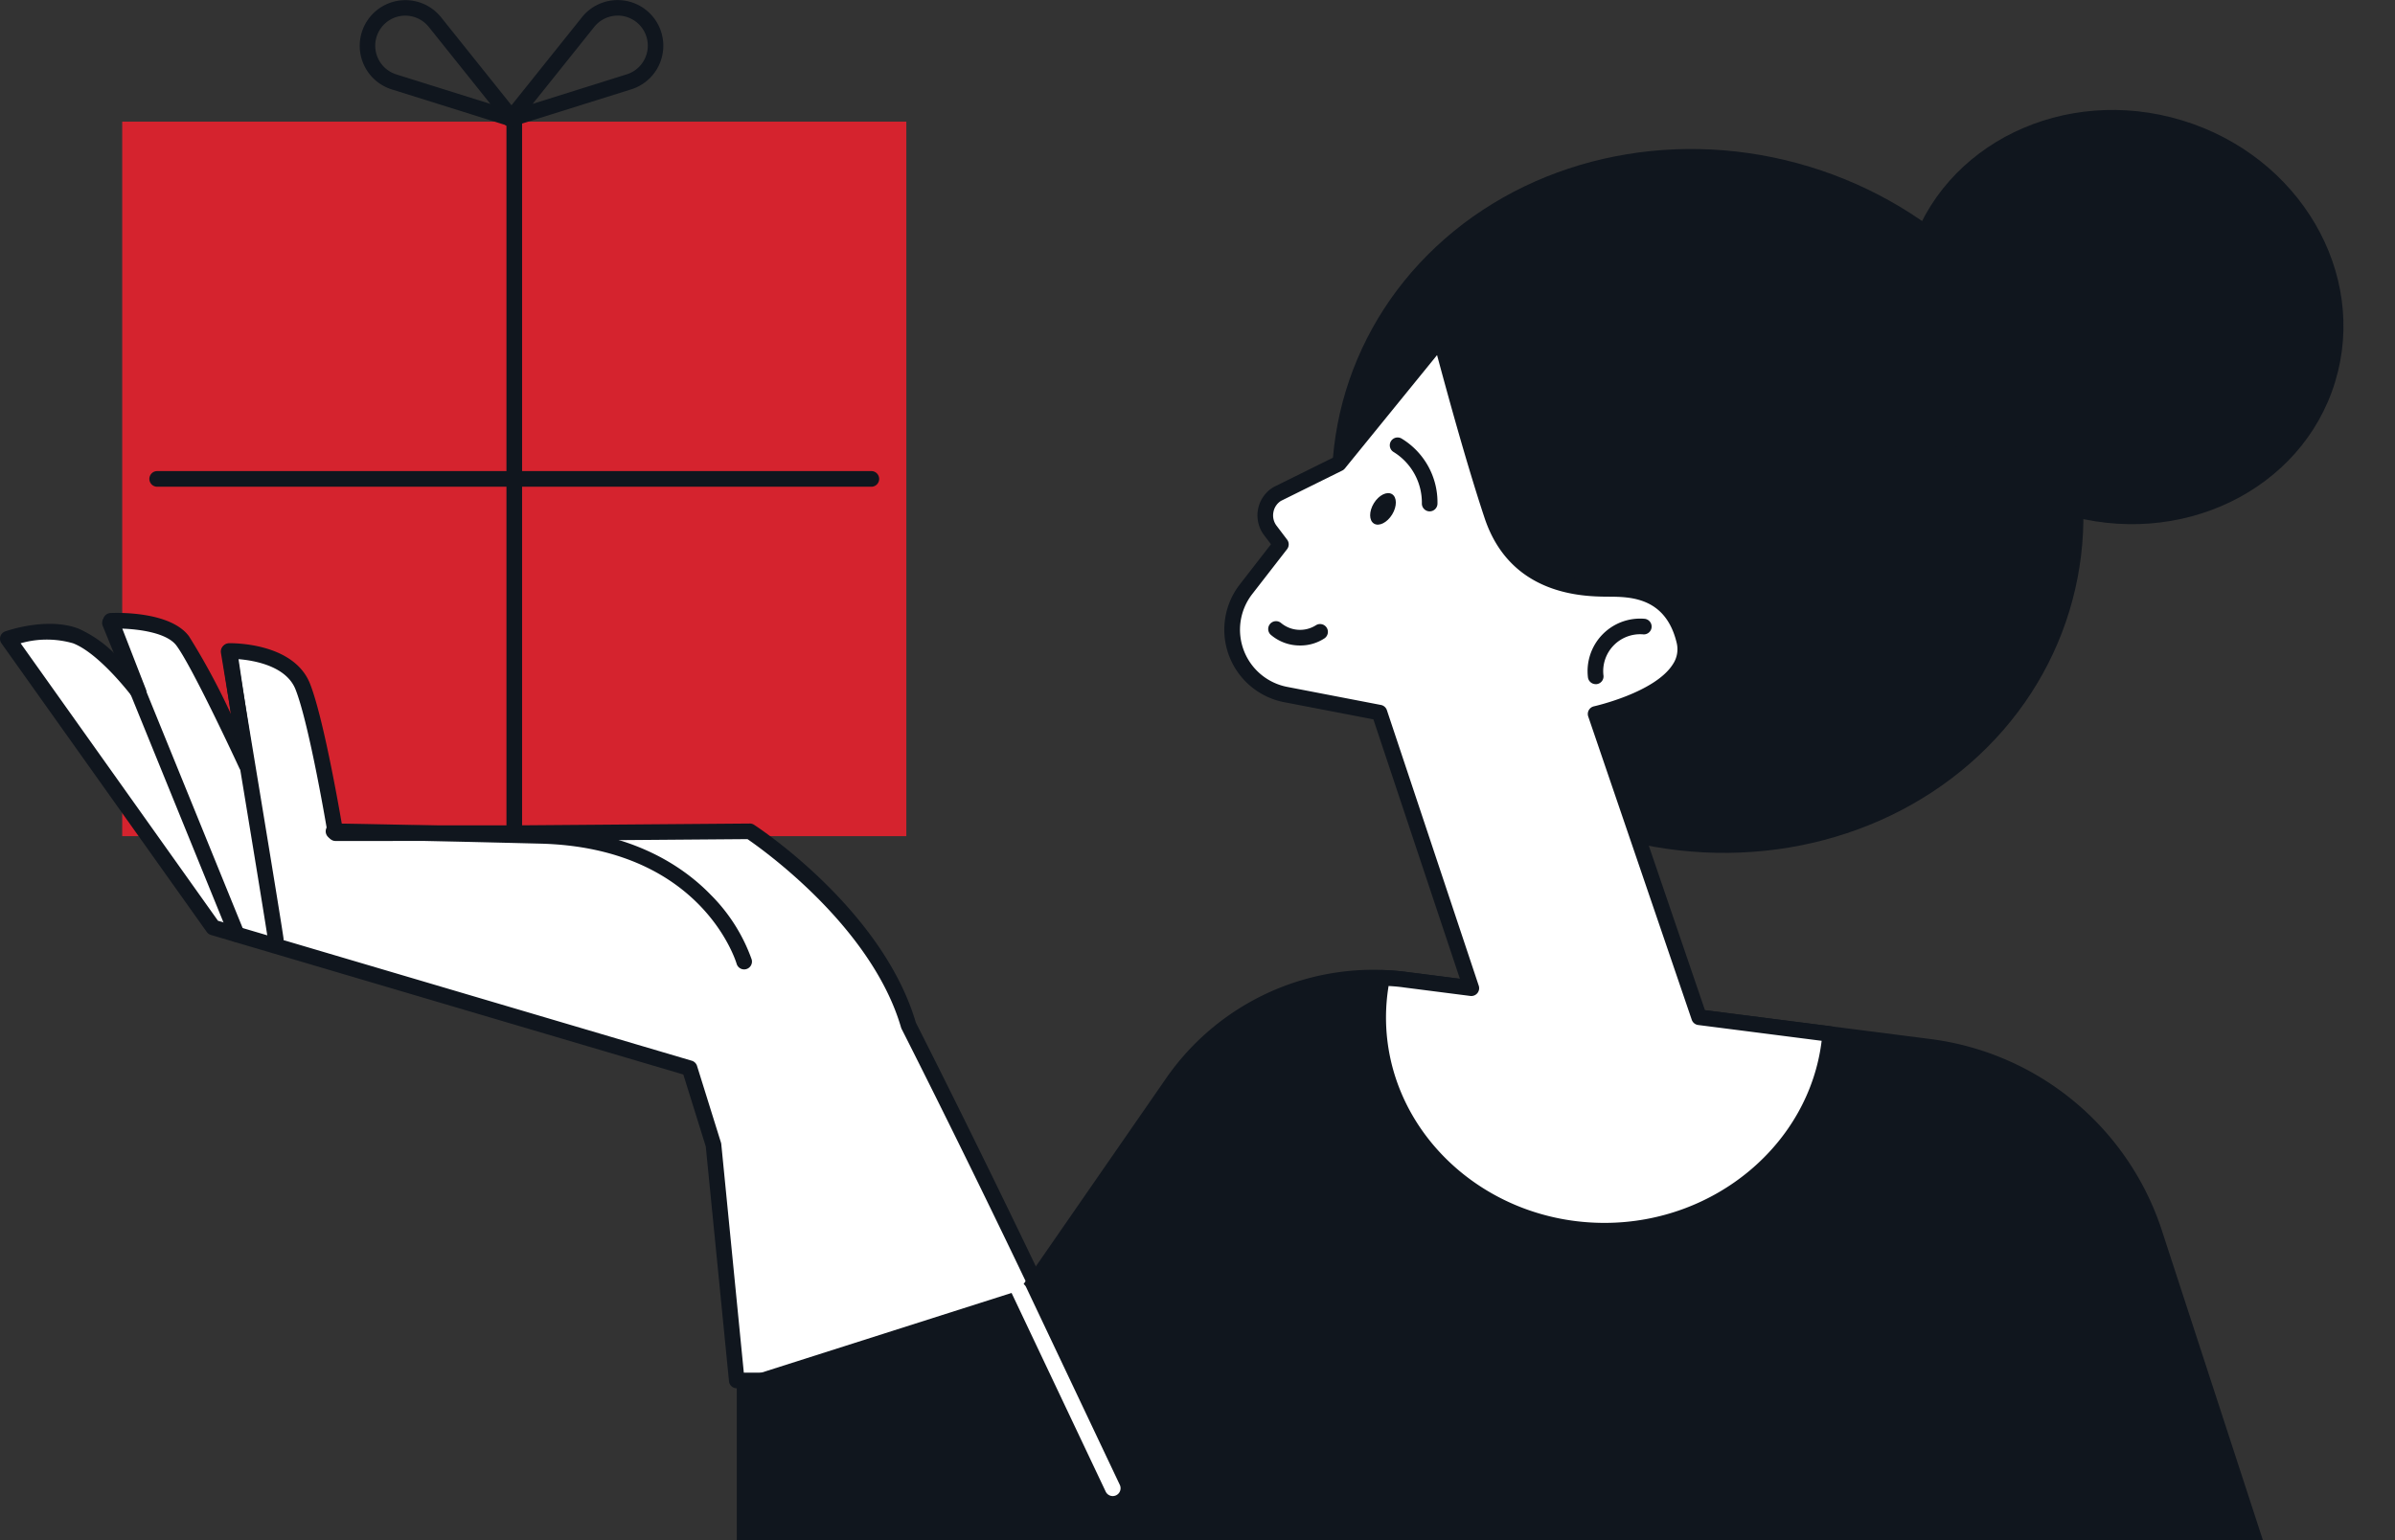
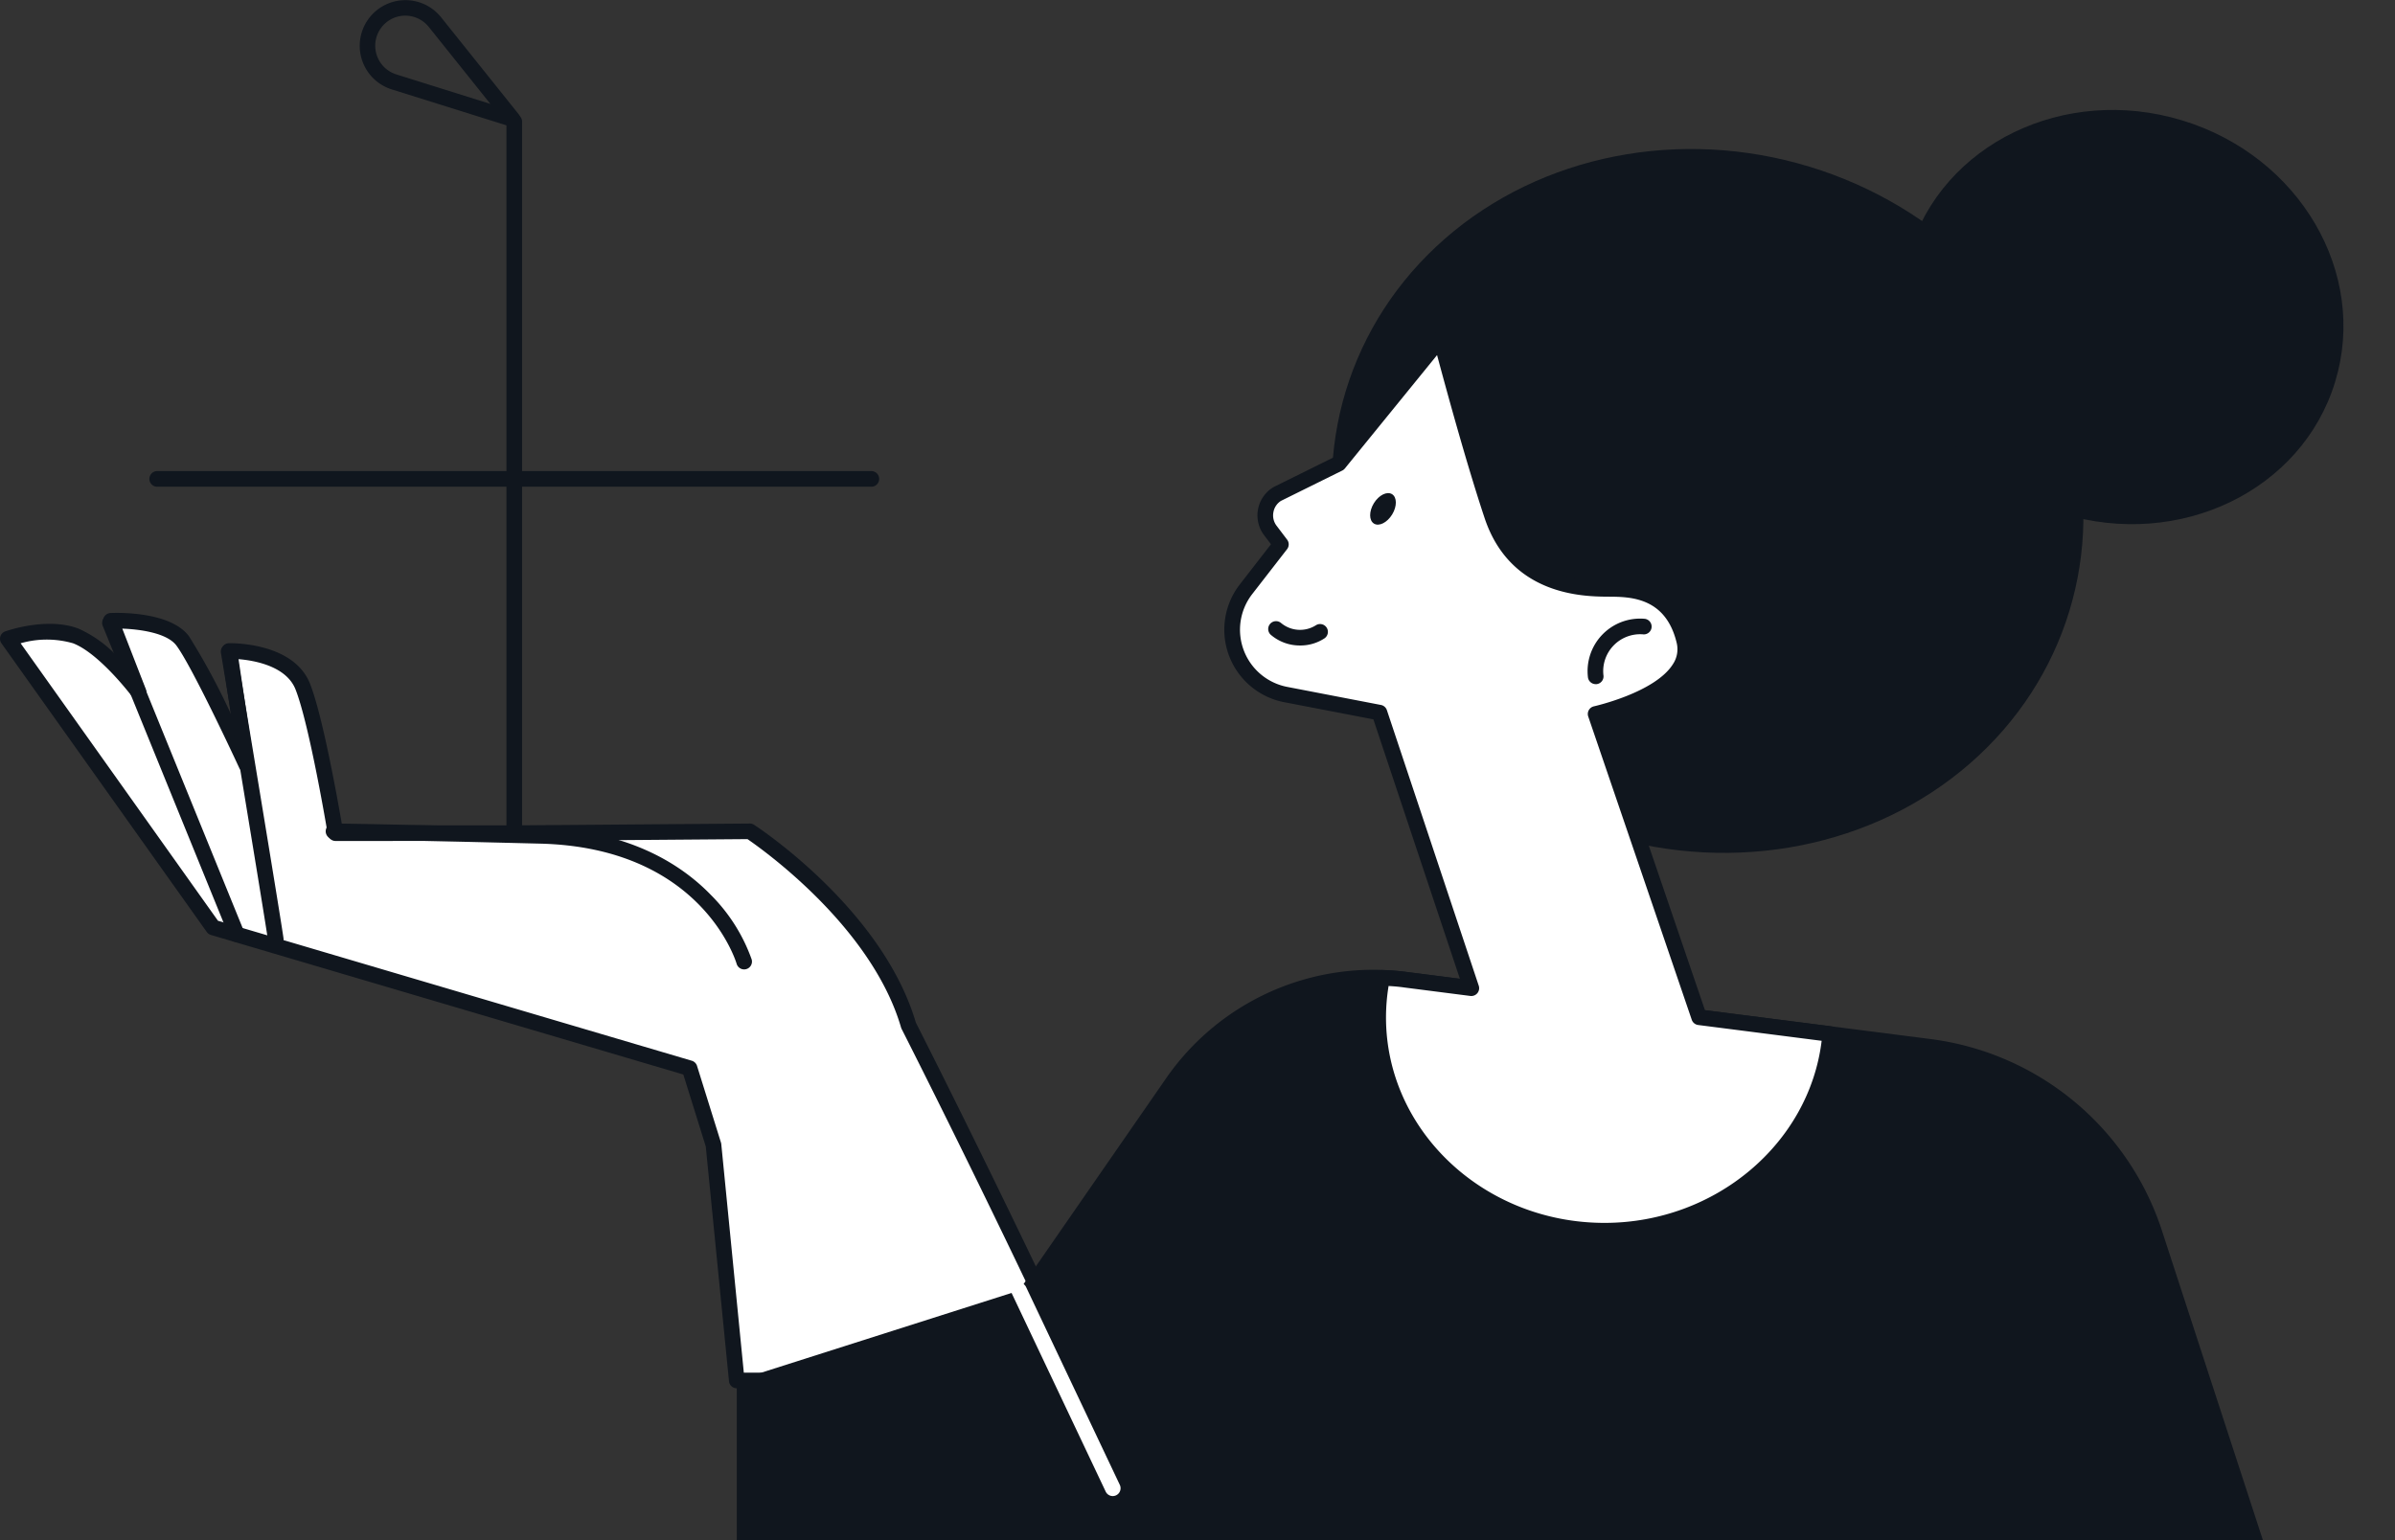
<svg xmlns="http://www.w3.org/2000/svg" width="225.446" height="145.031" viewBox="0 0 225.446 145.031">
  <rect x="0" y="0" width="225.446" height="145.031" fill="#333333" stroke="none" />
  <g id="Gruppe_16261" data-name="Gruppe 16261" transform="translate(0)">
-     <rect id="Rechteck_8192" data-name="Rechteck 8192" width="73.809" height="67.278" transform="translate(11.505 11.456)" fill="#d5232e" />
    <g id="Gruppe_16246" data-name="Gruppe 16246" transform="translate(47.673 10.719)">
      <path id="Pfad_54373" data-name="Pfad 54373" d="M5859.442,1122.792a.737.737,0,0,1-.737-.736v-67.278a.736.736,0,1,1,1.473,0v67.278A.736.736,0,0,1,5859.442,1122.792Z" transform="translate(-5858.705 -1054.041)" fill="#10161e" />
    </g>
    <g id="Gruppe_16247" data-name="Gruppe 16247" transform="translate(14.035 44.358)">
      <path id="Pfad_54374" data-name="Pfad 54374" d="M5881.05,1101.183h-67.277a.737.737,0,0,1,0-1.473h67.277a.737.737,0,0,1,0,1.473Z" transform="translate(-5813.037 -1099.71)" fill="#10161e" />
    </g>
    <g id="Gruppe_16248" data-name="Gruppe 16248" transform="translate(0 57.707)">
      <path id="Pfad_54375" data-name="Pfad 54375" d="M5879.772,1156.946h0c-3.066-10.531-14.944-18.282-14.944-18.282l-21.872.171-17.13.006s-1.705-10.314-3.075-13.8-6.915-3.361-6.915-3.361l1.591,10.687s-4.4-9.517-5.987-11.639-6.758-1.885-6.758-1.885l2.613,6.721s-3.174-4.244-5.909-5.293-6.4.264-6.4.264l19.329,27.182,44.842,13.252,2.253,7.221h0l2.193,22.184h32.414C5887.847,1172.816,5879.772,1156.946,5879.772,1156.946Z" transform="translate(-5794.247 -1118.098)" fill="#fff" />
      <path id="Pfad_54376" data-name="Pfad 54376" d="M5895.751,1190.849h-32.414a.737.737,0,0,1-.732-.664l-2.186-22.108-2.113-6.775-44.466-13.14a.733.733,0,0,1-.392-.279l-19.329-27.183a.737.737,0,0,1,.352-1.12c.161-.057,3.961-1.391,6.915-.258a11.458,11.458,0,0,1,3.481,2.448l-1.135-2.921a.737.737,0,0,1,.653-1c.571-.027,5.613-.186,7.381,2.179a64.9,64.9,0,0,1,3.942,7.306l-.864-5.8a.736.736,0,0,1,.711-.845c.25,0,6.076-.088,7.616,3.828,1.2,3.057,2.619,11.029,3.013,13.33l16.508-.005,21.866-.172a.71.71,0,0,1,.408.119c.494.322,12.094,7.99,15.228,18.626.56,1.1,8.4,16.568,16.225,33.394a.737.737,0,0,1-.668,1.047ZM5864,1189.376H5894.6c-7.9-16.935-15.665-32.206-15.744-32.361a.685.685,0,0,1-.051-.128c-2.752-9.454-12.973-16.731-14.459-17.749l-21.644.17-17.136.005a.737.737,0,0,1-.727-.617c-.017-.1-1.708-10.277-3.035-13.647-.87-2.211-3.881-2.734-5.368-2.857l1.458,9.805a.737.737,0,0,1-1.4.418c-.043-.094-4.385-9.47-5.907-11.507-.886-1.184-3.428-1.529-5.092-1.59l2.222,5.718a.737.737,0,0,1-1.276.708c-.031-.041-3.081-4.087-5.583-5.047a8.945,8.945,0,0,0-4.935,0l18.578,26.127,44.6,13.18a.738.738,0,0,1,.495.487l2.253,7.222a.742.742,0,0,1,.03.146Z" transform="translate(-5793.983 -1117.833)" fill="#10161e" />
    </g>
    <g id="Gruppe_16249" data-name="Gruppe 16249" transform="translate(33.847)">
      <path id="Pfad_54377" data-name="Pfad 54377" d="M5854.333,1051.436a.727.727,0,0,1-.22-.034l-11.163-3.5a4.3,4.3,0,1,1,4.649-6.795l7.309,9.135a.737.737,0,0,1-.576,1.2Zm-10.092-10.474a2.831,2.831,0,0,0-.849,5.532l8.857,2.78-5.8-7.249a2.838,2.838,0,0,0-2.054-1.058C5844.345,1040.964,5844.293,1040.962,5844.241,1040.962Z" transform="translate(-5839.934 -1039.489)" fill="#10161e" />
    </g>
    <g id="Gruppe_16250" data-name="Gruppe 16250" transform="translate(47.319)">
-       <path id="Pfad_54378" data-name="Pfad 54378" d="M5858.961,1051.436a.736.736,0,0,1-.576-1.2l7.309-9.135a4.3,4.3,0,1,1,4.649,6.795l-11.163,3.5A.729.729,0,0,1,5858.961,1051.436Zm10.093-10.474c-.052,0-.1,0-.157,0a2.834,2.834,0,0,0-2.053,1.058l-5.8,7.249,8.857-2.78a2.831,2.831,0,0,0-.849-5.532Z" transform="translate(-5858.224 -1039.489)" fill="#10161e" />
-     </g>
+       </g>
    <g id="Gruppe_16254" data-name="Gruppe 16254" transform="translate(9.616 57.913)">
      <g id="Gruppe_16251" data-name="Gruppe 16251" transform="translate(21.02 19.63)">
        <path id="Pfad_54379" data-name="Pfad 54379" d="M5874.989,1158.5a.736.736,0,0,1-.706-.527c-.138-.458-3.473-10.942-18.49-11.316-15.588-.388-19.449-.424-19.487-.425a.737.737,0,0,1,.007-1.473h.006c.037,0,3.9.037,19.512.426,8.4.209,13.348,3.537,16.017,6.292a16.305,16.305,0,0,1,3.847,6.077.737.737,0,0,1-.5.916A.763.763,0,0,1,5874.989,1158.5Z" transform="translate(-5835.577 -1144.763)" fill="#10161e" />
      </g>
      <g id="Gruppe_16252" data-name="Gruppe 16252" transform="translate(11.171 2.703)">
        <path id="Pfad_54380" data-name="Pfad 54380" d="M5827.373,1150.353a.735.735,0,0,1-.729-.642c-.214-1.643-4.388-26.817-4.43-27.071a.736.736,0,1,1,1.453-.241c.172,1.038,4.221,25.453,4.437,27.122a.735.735,0,0,1-.635.826A.683.683,0,0,1,5827.373,1150.353Z" transform="translate(-5822.204 -1121.783)" fill="#10161e" />
      </g>
      <g id="Gruppe_16253" data-name="Gruppe 16253">
        <path id="Pfad_54381" data-name="Pfad 54381" d="M5819.705,1148.9a.736.736,0,0,1-.682-.459l-11.929-29.309a.736.736,0,1,1,1.364-.555l11.93,29.309a.737.737,0,0,1-.406.96A.719.719,0,0,1,5819.705,1148.9Z" transform="translate(-5807.04 -1118.113)" fill="#10161e" />
      </g>
    </g>
    <path id="Pfad_54382" data-name="Pfad 54382" d="M5888.141,1202.131v15.045H6031.8l-9.511-29.168a26.438,26.438,0,0,0-21.776-18.026l-49.436-6.33a23.735,23.735,0,0,0-22.529,10.033l-13.831,19.977Z" transform="translate(-5818.786 -1072.145)" fill="#10161e" />
    <g id="Gruppe_16255" data-name="Gruppe 16255" transform="translate(95.192 120.78)">
      <path id="Pfad_54383" data-name="Pfad 54383" d="M5932.773,1223.553a.736.736,0,0,1-.666-.422l-8.817-18.616a.736.736,0,1,1,1.33-.63l8.818,18.615a.738.738,0,0,1-.666,1.053Z" transform="translate(-5923.219 -1203.463)" fill="#fff" />
    </g>
    <g id="Gruppe_16260" data-name="Gruppe 16260" transform="translate(115.24 5.241)">
      <ellipse id="Ellipse_627" data-name="Ellipse 627" cx="32.902" cy="35.597" rx="32.902" ry="35.597" transform="translate(1.87 63.051) rotate(-73.087)" fill="#10161e" />
      <ellipse id="Ellipse_628" data-name="Ellipse 628" cx="19.358" cy="20.944" rx="19.358" ry="20.944" transform="translate(58.866 37.042) rotate(-73.087)" fill="#10161e" />
      <g id="Gruppe_16256" data-name="Gruppe 16256" transform="translate(0 25.873)">
        <path id="Pfad_54384" data-name="Pfad 54384" d="M5995.4,1146.664l-9.744-28.556s9.5-2.093,8.339-6.891-4.944-4.877-7.117-4.889-8.691-.046-10.975-6.9c-1.882-5.648-4.105-13.943-4.832-16.7l-9.588,11.791-5.773,2.856a2.361,2.361,0,0,0-.669,3.455l.985,1.3-3.282,4.23a6.216,6.216,0,0,0,3.738,9.914l8.817,1.7,8.647,25.946-6.2-.793c-.73-.094-1.46-.141-2.187-.166a19.07,19.07,0,0,0-.372,3.721c0,11.093,9.541,20.085,21.311,20.085,11.21,0,20.392-8.16,21.239-18.52Z" transform="translate(-5950.7 -1081.993)" fill="#fff" />
        <path id="Pfad_54385" data-name="Pfad 54385" d="M5986.236,1167.237c-12.156,0-22.046-9.34-22.046-20.821a19.833,19.833,0,0,1,.386-3.865.73.73,0,0,1,.748-.593c.859.03,1.576.085,2.255.172l5.037.645-8.14-24.424-8.394-1.616a6.953,6.953,0,0,1-4.181-11.089l2.935-3.783-.644-.846a3.1,3.1,0,0,1,.879-4.533l5.679-2.813,9.486-11.667a.736.736,0,0,1,1.283.276c.652,2.471,2.928,10.975,4.818,16.652,2.119,6.356,8.049,6.387,10.281,6.4,2.115.011,6.515.035,7.83,5.452a3.979,3.979,0,0,1-.527,3.148c-1.592,2.551-5.8,3.944-7.574,4.433l9.339,27.367,11.882,1.522a.736.736,0,0,1,.641.79C6007.328,1158.8,5997.677,1167.237,5986.236,1167.237Zm-20.33-23.779a18.434,18.434,0,0,0-.243,2.957c0,10.669,9.229,19.348,20.573,19.348,10.429,0,19.263-7.475,20.435-17.144l-11.627-1.489a.737.737,0,0,1-.6-.493l-9.745-28.555a.738.738,0,0,1,.538-.958c.058-.013,5.771-1.3,7.439-3.978a2.529,2.529,0,0,0,.344-2.02c-1.043-4.3-4.4-4.315-6.406-4.326-2.279-.012-9.218-.048-11.67-7.406-1.622-4.869-3.474-11.606-4.474-15.343l-8.674,10.67a.734.734,0,0,1-.245.2l-5.773,2.856a1.584,1.584,0,0,0-.711,1.058,1.6,1.6,0,0,0,.3,1.29l.985,1.3a.737.737,0,0,1,0,.9l-3.282,4.23a5.48,5.48,0,0,0,3.3,8.74l8.817,1.7a.738.738,0,0,1,.56.491l8.647,25.946a.737.737,0,0,1-.792.963l-6.2-.794C5966.931,1143.531,5966.449,1143.489,5965.906,1143.458Z" transform="translate(-5950.436 -1081.73)" fill="#10161e" />
      </g>
      <g id="Gruppe_16257" data-name="Gruppe 16257" transform="translate(34.177 52.982)">
        <path id="Pfad_54386" data-name="Pfad 54386" d="M5997.625,1124.731a.738.738,0,0,1-.725-.6,4.945,4.945,0,0,1,5.343-5.552.737.737,0,1,1-.208,1.459,3.479,3.479,0,0,0-3.686,3.829.736.736,0,0,1-.725.869Z" transform="translate(-5996.835 -1118.535)" fill="#10161e" />
      </g>
      <g id="Gruppe_16258" data-name="Gruppe 16258" transform="translate(15.562 35.937)">
-         <path id="Pfad_54387" data-name="Pfad 54387" d="M5975.342,1102.365h-.021a.737.737,0,0,1-.717-.756,5.6,5.6,0,0,0-2.679-4.844.737.737,0,0,1,.748-1.269,7.016,7.016,0,0,1,3.4,6.153A.737.737,0,0,1,5975.342,1102.365Z" transform="translate(-5971.563 -1095.393)" fill="#10161e" />
-       </g>
+         </g>
      <g id="Gruppe_16259" data-name="Gruppe 16259" transform="translate(4.115 53.227)">
        <path id="Pfad_54388" data-name="Pfad 54388" d="M5959.054,1121.178a4.2,4.2,0,0,1-2.785-1.024.737.737,0,0,1,.979-1.1,2.791,2.791,0,0,0,3.272.229.736.736,0,1,1,.817,1.226A4.117,4.117,0,0,1,5959.054,1121.178Z" transform="translate(-5956.022 -1118.867)" fill="#10161e" />
      </g>
      <path id="Pfad_54389" data-name="Pfad 54389" d="M5969.431,1103.482c.469-.766,1.235-1.151,1.711-.859s.482,1.149.013,1.915-1.235,1.151-1.71.86S5968.962,1104.249,5969.431,1103.482Z" transform="translate(-5955.349 -1061.335)" fill="#10161e" />
    </g>
  </g>
</svg>